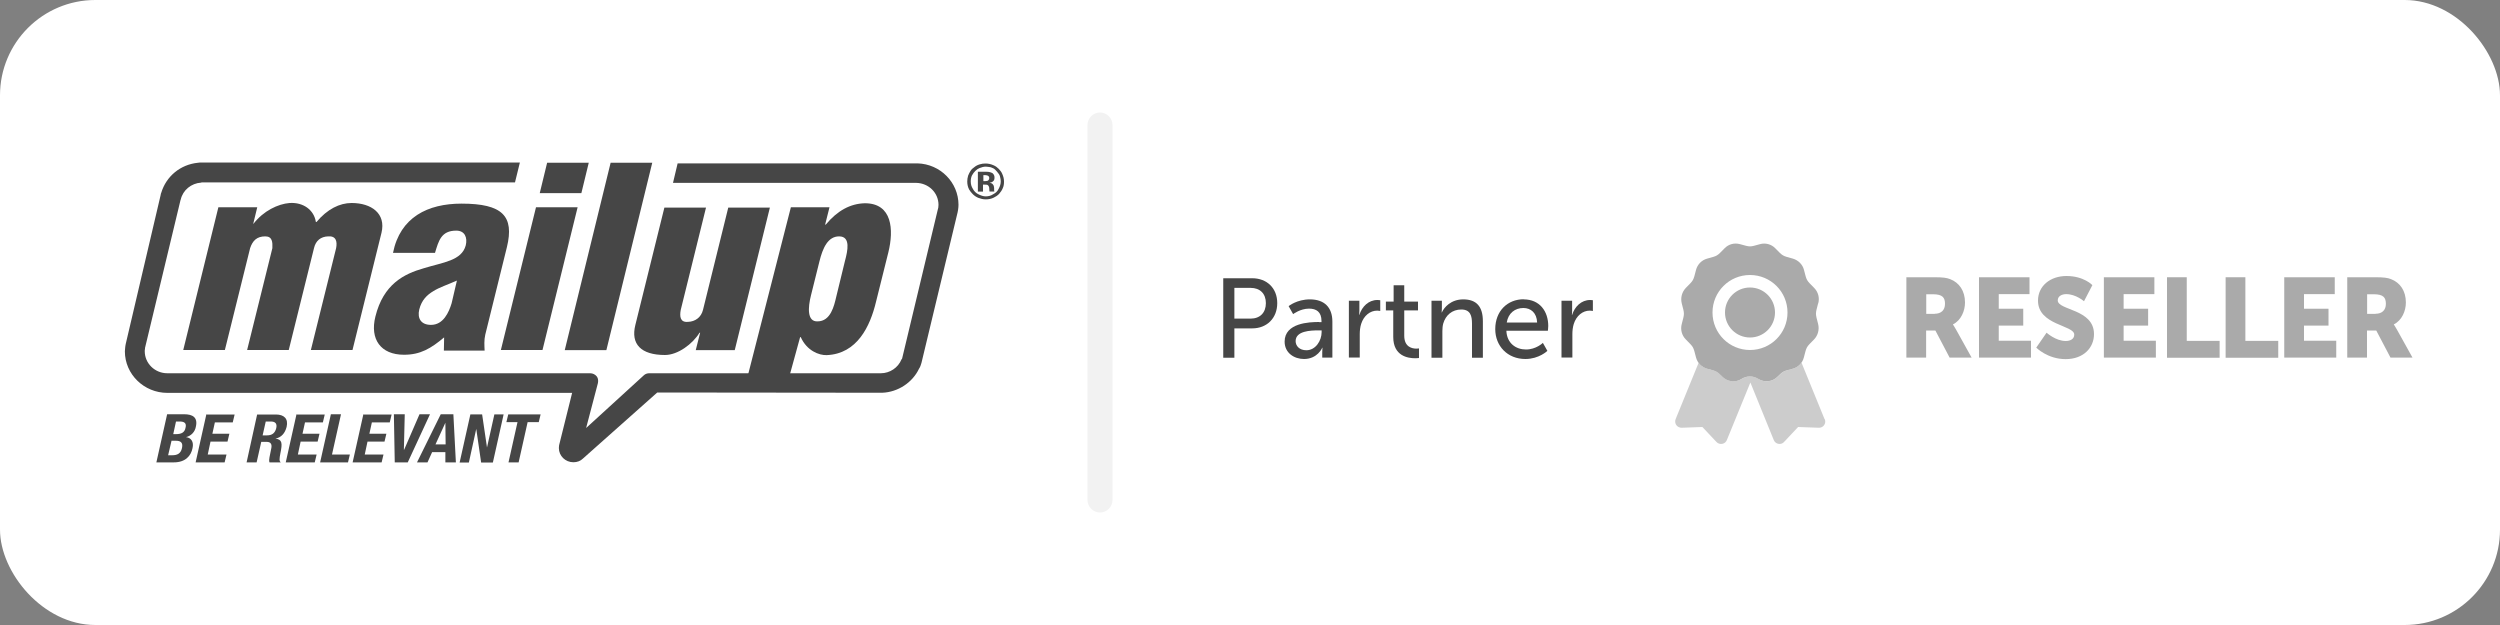
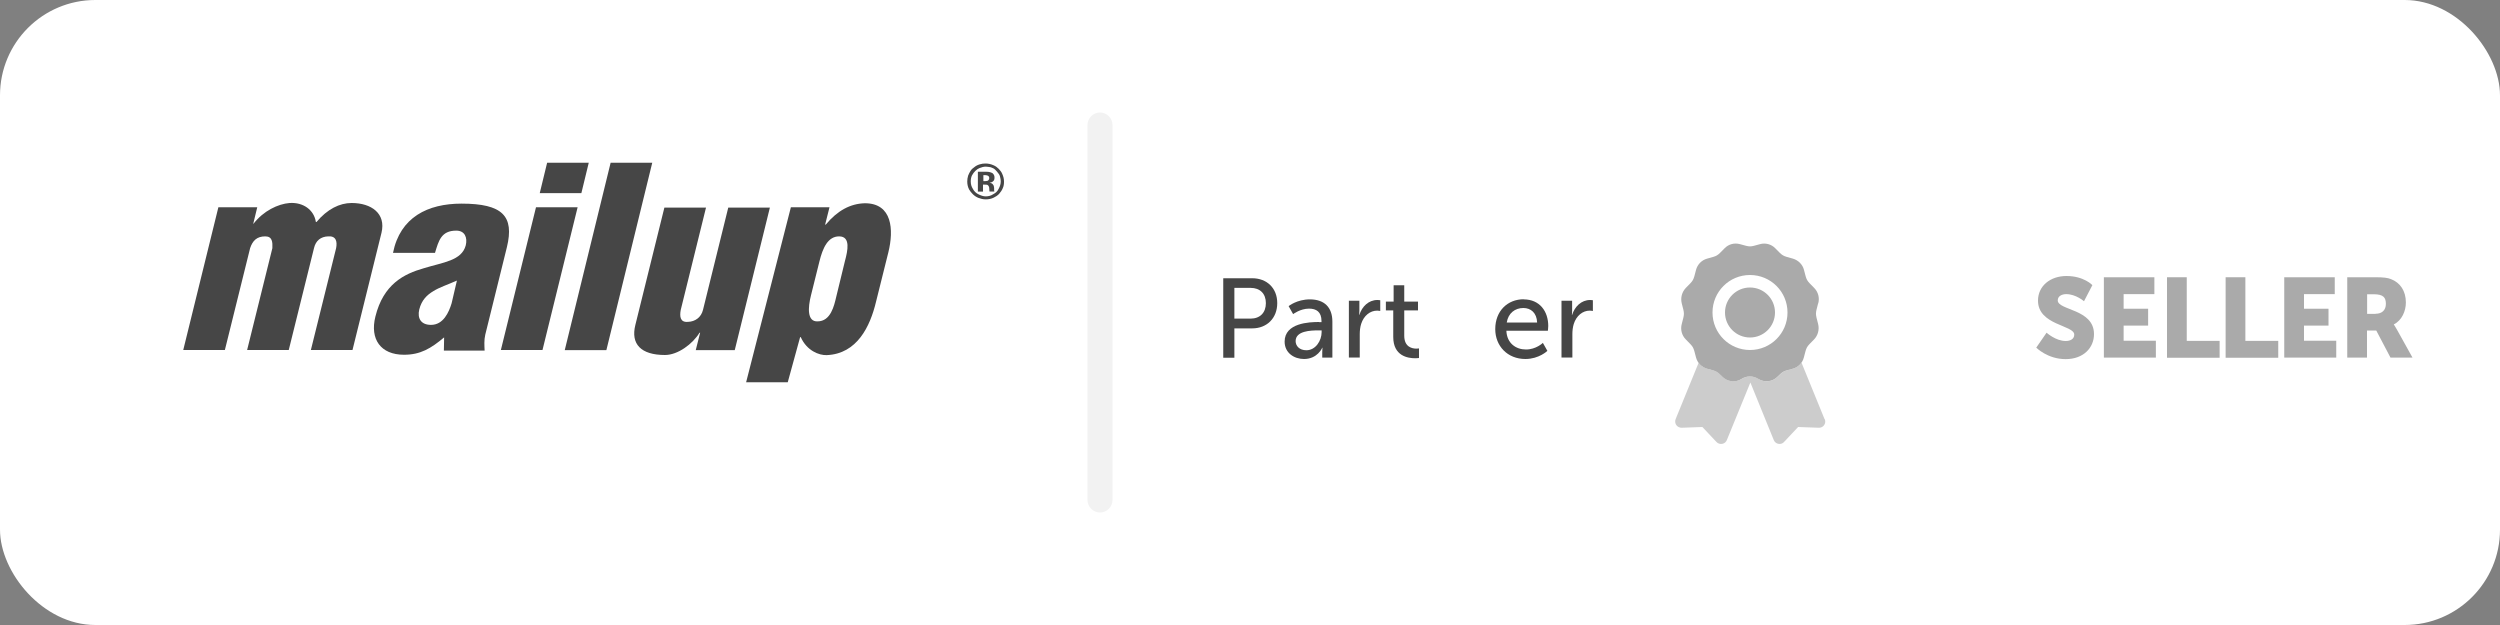
<svg xmlns="http://www.w3.org/2000/svg" id="a" viewBox="0 0 200 50">
  <rect x="0" y="0" width="200" height="50" fill="#808080" stroke="none" />
  <defs>
    <style>.c{fill:#f2f2f2;}.d{fill:#fff;}.e{fill:#aaa;}.f{fill:#ccc;}.g{fill:#464646;}</style>
  </defs>
  <rect class="d" width="200" height="50" rx="7.63" ry="7.63" />
  <g id="b">
-     <path class="g" d="M76.68,16.39c0-1.8-1.46-3.27-3.28-3.32h-19.19l-.37,1.56h19.46c.99,.02,1.78,.79,1.78,1.76,0,.14-.02,.29-.07,.43l-2.84,11.86s-.02,.05-.05,.07c-.27,.67-.94,1.11-1.65,1.11h-18.53c-.15,0-.32,.05-.44,.17l-4.61,4.21,.94-3.58s.02-.1,.02-.17c0-.14-.02-.26-.12-.39-.12-.14-.3-.24-.52-.24H13.38c-.99,0-1.8-.79-1.8-1.76,0-.07,0-.12,.02-.19v-.07l2.84-11.83s0-.02,.02-.05c.17-.75,.84-1.3,1.63-1.35,.02,0,.05-.02,.05-.02h25.06l.39-1.59H16.14c-.1,0-.2,0-.3,.02-1.41,.14-2.54,1.08-2.94,2.4-.02,.05-.05,.12-.05,.19l-2.79,11.9c-.02,.12-.05,.24-.05,.34,0,.07-.02,.17-.02,.26,0,1.83,1.53,3.32,3.4,3.32H45.77l-1.04,4.18s-.02,.14-.02,.24c0,.62,.52,1.13,1.16,1.13,.3,0,.57-.1,.76-.29l5.95-5.29,17.83,.02h.17c1.26-.05,2.42-.82,2.94-1.92,.1-.14,.15-.31,.2-.48l2.84-11.83c.07-.26,.12-.55,.12-.82" />
    <path class="g" d="M78.65,14.49h.17c.12,0,.2-.02,.25-.07,.05-.05,.07-.1,.07-.17s-.02-.14-.1-.19c-.05-.02-.12-.05-.22-.05h-.15v.48h-.02Zm0,.84h-.42v-1.59h.69c.22,0,.37,.05,.49,.12,.1,.1,.15,.19,.15,.34,0,.12-.02,.22-.1,.29-.07,.07-.17,.12-.3,.12,.07,.02,.15,.05,.2,.07,.05,.05,.1,.1,.12,.14,.02,.07,.05,.14,.05,.22v.14s0,.1,.02,.14h-.39s-.02-.12-.02-.24c0-.1-.02-.14-.05-.19-.02-.05-.05-.07-.1-.1-.05-.02-.12-.02-.25-.02h-.1v.55Zm.22-2c-.17,0-.35,.05-.52,.12-.12,.05-.22,.12-.32,.22-.1,.1-.2,.22-.27,.36-.07,.14-.1,.31-.1,.48,0,.22,.05,.41,.17,.6,.1,.19,.25,.34,.44,.43,.2,.1,.39,.17,.59,.17s.42-.05,.59-.17c.2-.1,.35-.24,.44-.43,.1-.19,.17-.38,.17-.6,0-.12-.02-.24-.05-.34-.02-.12-.07-.22-.15-.31-.07-.1-.15-.19-.25-.29-.1-.1-.22-.14-.35-.19-.15-.02-.3-.05-.42-.05m1.48,1.2c0,.19-.02,.36-.1,.53-.07,.17-.17,.31-.3,.46-.12,.12-.27,.22-.42,.29-.2,.1-.42,.14-.64,.14s-.39-.05-.59-.12c-.17-.07-.32-.17-.44-.29-.12-.12-.22-.24-.3-.38-.1-.19-.15-.41-.15-.63,0-.17,.02-.31,.07-.48,.05-.14,.12-.26,.2-.39,.07-.12,.2-.22,.3-.29,.12-.1,.25-.17,.42-.22,.15-.05,.32-.07,.47-.07,.22,0,.44,.05,.64,.14,.17,.07,.3,.17,.42,.29,.12,.12,.22,.26,.27,.38,.1,.22,.15,.41,.15,.63" />
    <path class="g" d="M55.66,28.01l.35-1.39h-.05c-.54,.89-1.73,1.78-2.76,1.78-1.92,0-2.76-.87-2.37-2.41l2.32-9.38h3.33l-2.02,8.18c-.1,.53-.05,1.01,.57,.96,.59-.02,1.06-.36,1.21-.96l2.02-8.18h3.33l-2.81,11.4h-3.11Z" />
    <path class="g" d="M67.62,20.79c.17-.67,.47-1.88-.49-1.88-.89,0-1.31,.91-1.58,2.02l-.67,2.69c-.25,.99-.32,2.12,.52,2.09,1.06,0,1.33-1.25,1.5-1.97l.72-2.96Zm-1.26-4.21l-.35,1.39h.05c.94-1.13,1.97-1.68,3.13-1.71,2.2,0,2.32,2.12,1.88,3.92l-.99,3.97c-.47,1.95-1.5,4.16-3.95,4.26-.59,.02-1.58-.34-2.07-1.44h-.05l-.99,3.61h-3.33l3.58-14h3.08Z" />
    <path class="g" d="M20.58,16.58l-.32,1.32h.02c.79-1.03,1.97-1.59,2.89-1.66,1.09-.07,1.95,.55,2.1,1.52h.05c.86-1.03,1.85-1.52,2.81-1.52,1.58,0,2.76,.84,2.39,2.38l-2.32,9.38h-3.33l2.02-8.15c.1-.53,0-.99-.64-.94-.59,.02-.99,.34-1.13,.94l-2.02,8.15h-3.33l2.02-8.15c.02-.48,0-.94-.57-.94-.67,0-1.01,.34-1.21,.94l-2.02,8.15h-3.33l2.81-11.42h3.11Z" />
    <path class="g" d="M36.54,22.45c-.76,.34-1.38,.53-1.87,.84-.49,.29-.94,.7-1.13,1.47-.17,.72,.15,1.23,.94,1.23,.99,0,1.43-1.01,1.65-1.73l.42-1.8Zm-1.01,4.54c-1.06,.89-1.9,1.39-3.21,1.39-1.87,0-2.74-1.25-2.29-3.05,.64-2.6,2.29-3.42,3.87-3.87,1.55-.48,3.03-.6,3.36-1.83,.15-.62-.07-1.18-.76-1.18-1.21,0-1.41,.82-1.7,1.78h-3.36c.57-2.86,2.79-3.94,5.48-3.94,3.28,0,4.24,.99,3.63,3.49l-1.73,7c-.1,.43-.07,.87-.05,1.27h-3.26l.02-1.06Z" />
    <path class="g" d="M43.18,15.45l.59-2.43h3.33l-.59,2.43h-3.33Zm-3.11,12.55l2.81-11.42h3.33l-2.81,11.42h-3.33Z" />
    <polygon class="g" points="45.18 28.01 48.85 13.02 52.18 13.02 48.51 28.01 45.18 28.01" />
-     <path class="g" d="M40.66,33.15l-.15,.62h.89l-.72,3.22h.81l.72-3.22h.89l.15-.62h-2.59Zm-3.03,0l-.86,3.85h.74l.59-2.69,.39,2.69h.94l.86-3.85h-.74l-.59,2.65-.39-2.65h-.94Zm-2,.67h0l.02,1.73h-.81l.79-1.73Zm-2.27,3.17h.84l.37-.82h1.06v.82h.84l-.2-3.85h-1.01l-1.9,3.85Zm-1.85-3.85l.07,3.85h1.04l1.78-3.85h-.84l-1.23,2.84h-.02l.07-2.84h-.86Zm-2.44,0l-.86,3.85h2.32l.15-.63h-1.5l.22-1.03h1.36l.15-.63h-1.36l.2-.91h1.43l.15-.63h-2.24v-.02Zm-1.23,3.85l.15-.63h-1.43l.72-3.22h-.81l-.86,3.85h2.24Zm-4.12-3.85l-.86,3.85h2.32l.15-.63h-1.5l.22-1.03h1.36l.15-.63h-1.36l.2-.91h1.43l.15-.63h-2.24v-.02Zm-4,3.85h.81l.37-1.64h.44c.32,0,.42,.19,.37,.48l-.15,.75c-.02,.14-.05,.29,0,.41h.89v-.02c-.12-.07-.1-.29-.02-.7,.17-.82,.15-1.11-.39-1.18,.47-.1,.76-.43,.89-.94,.15-.65-.2-.99-.86-.99h-1.5l-.84,3.82Zm1.55-3.27h.39c.37,0,.52,.17,.44,.53-.1,.41-.35,.58-.74,.58h-.35l.25-1.11Zm-4.76-.58l-.86,3.85h2.32l.15-.63h-1.5l.22-1.03h1.36l.15-.63h-1.36l.2-.91h1.43l.15-.63h-2.24v-.02Zm-2.79,2.12h.35c.35,0,.59,.12,.49,.58-.1,.46-.39,.58-.79,.58h-.32l.27-1.15Zm.35-1.54h.3c.39,0,.57,.14,.47,.51-.07,.36-.32,.5-.76,.5h-.22l.22-1.01Zm-1.55,3.27h1.38c.94,0,1.38-.53,1.5-1.13,.12-.51-.1-.84-.52-.89,.42-.1,.72-.43,.79-.84,.17-.75-.27-.99-.94-.99h-1.36l-.86,3.85Z" />
  </g>
  <g>
    <path class="g" d="M97.86,22.26h2.32c1.16,0,2,.78,2,1.99s-.84,2.02-2,2.02h-1.43v2.35h-.89v-6.36Zm2.18,3.23c.77,0,1.23-.48,1.23-1.24s-.47-1.22-1.22-1.22h-1.3v2.46h1.29Z" />
    <path class="g" d="M105.52,25.77h.2v-.08c0-.75-.42-1-1-1-.7,0-1.27,.44-1.27,.44l-.36-.64s.66-.54,1.7-.54c1.15,0,1.8,.63,1.8,1.78v2.88h-.81v-.43c0-.21,.02-.36,.02-.36h-.02s-.37,.9-1.46,.9c-.78,0-1.55-.48-1.55-1.39,0-1.5,1.98-1.57,2.75-1.57Zm-1.01,2.25c.74,0,1.22-.77,1.22-1.45v-.14h-.23c-.66,0-1.85,.04-1.85,.86,0,.37,.29,.73,.86,.73Z" />
    <path class="g" d="M107.9,24.06h.85v.79c0,.19-.02,.34-.02,.34h.02c.21-.67,.74-1.19,1.44-1.19,.12,0,.23,.02,.23,.02v.86s-.12-.03-.25-.03c-.56,0-1.07,.4-1.28,1.07-.08,.26-.11,.54-.11,.82v1.86h-.87v-4.56Z" />
    <path class="g" d="M111.46,24.83h-.59v-.7h.62v-1.31h.85v1.31h1.1v.7h-1.1v2.03c0,.91,.64,1.03,.97,1.03,.13,0,.21-.02,.21-.02v.77s-.13,.02-.31,.02c-.58,0-1.75-.18-1.75-1.7v-2.12Z" />
-     <path class="g" d="M114.5,24.06h.85v.6c0,.18-.02,.33-.02,.33h.02c.18-.4,.72-1.04,1.71-1.04,1.07,0,1.57,.59,1.57,1.75v2.92h-.87v-2.72c0-.64-.13-1.14-.86-1.14s-1.25,.46-1.44,1.12c-.05,.18-.07,.39-.07,.61v2.13h-.87v-4.56Z" />
    <path class="g" d="M121.89,23.95c1.29,0,1.97,.96,1.97,2.13,0,.12-.03,.38-.03,.38h-3.32c.04,1,.76,1.5,1.57,1.5s1.35-.53,1.35-.53l.36,.64s-.67,.65-1.76,.65c-1.43,0-2.41-1.04-2.41-2.39,0-1.45,.98-2.39,2.28-2.39Zm1.08,1.85c-.03-.78-.51-1.16-1.1-1.16-.67,0-1.21,.41-1.33,1.16h2.43Z" />
    <path class="g" d="M124.92,24.06h.85v.79c0,.19-.02,.34-.02,.34h.02c.21-.67,.74-1.19,1.44-1.19,.12,0,.22,.02,.22,.02v.86s-.12-.03-.25-.03c-.56,0-1.07,.4-1.28,1.07-.08,.26-.11,.54-.11,.82v1.86h-.87v-4.56Z" />
  </g>
  <g>
-     <path class="e" d="M152.52,22.18h2.24c.66,0,.97,.04,1.25,.15,.73,.28,1.19,.94,1.19,1.87,0,.68-.32,1.43-.96,1.75v.02s.09,.12,.24,.39l1.25,2.25h-1.76l-1.14-2.17h-.74v2.17h-1.58v-6.44Zm2.26,2.92c.5,0,.82-.28,.82-.79,0-.49-.18-.77-.97-.77h-.53v1.57h.68Z" />
-     <path class="e" d="M158.33,22.18h4.03v1.35h-2.46v1.17h1.96v1.35h-1.96v1.21h2.58v1.35h-4.16v-6.44Z" />
    <path class="e" d="M163.72,26.61s.73,.67,1.54,.67c.32,0,.68-.13,.68-.51,0-.77-2.9-.74-2.9-2.72,0-1.19,1-1.97,2.28-1.97,1.39,0,2.07,.73,2.07,.73l-.67,1.29s-.65-.57-1.42-.57c-.32,0-.68,.14-.68,.5,0,.81,2.9,.67,2.9,2.7,0,1.07-.82,2-2.27,2s-2.35-.92-2.35-.92l.83-1.2Z" />
    <path class="e" d="M168.32,22.18h4.03v1.35h-2.46v1.17h1.96v1.35h-1.96v1.21h2.58v1.35h-4.16v-6.44Z" />
    <path class="e" d="M173.36,22.18h1.58v5.09h2.63v1.35h-4.21v-6.44Z" />
    <path class="e" d="M178.05,22.18h1.58v5.09h2.63v1.35h-4.21v-6.44Z" />
    <path class="e" d="M182.75,22.18h4.03v1.35h-2.46v1.17h1.96v1.35h-1.96v1.21h2.58v1.35h-4.16v-6.44Z" />
    <path class="e" d="M187.79,22.18h2.24c.66,0,.97,.04,1.25,.15,.73,.28,1.19,.94,1.19,1.87,0,.68-.32,1.43-.96,1.75v.02s.09,.12,.24,.39l1.25,2.25h-1.76l-1.14-2.17h-.74v2.17h-1.58v-6.44Zm2.26,2.92c.5,0,.82-.28,.82-.79,0-.49-.18-.77-.97-.77h-.53v1.57h.68Z" />
  </g>
  <g>
    <path class="f" d="M145.96,33.52l-1.84-4.51c-.17,.24-.41,.41-.69,.49-.68,.19-.73,.14-1.21,.63-.41,.42-1.06,.5-1.55,.18-.41-.26-.92-.26-1.33,0-.5,.31-1.14,.24-1.55-.18-.46-.47-.51-.44-1.21-.63-.28-.08-.52-.25-.69-.48l-1.84,4.51c-.1,.26,.02,.55,.28,.65,.07,.03,.14,.04,.21,.04l1.65-.06,1.13,1.2c.19,.2,.51,.21,.71,.02h0c.05-.05,.09-.11,.12-.18l1.88-4.6,1.87,4.6c.1,.26,.4,.38,.65,.28,.07-.03,.13-.07,.17-.12l1.13-1.2,1.65,.06c.28,.01,.51-.2,.52-.48h0c0-.07-.01-.14-.04-.21h0Z" />
    <circle class="e" cx="140" cy="25" r="2" />
    <path class="e" d="M145.46,24.27c.12-.44,0-.91-.33-1.24-.64-.65-.58-.54-.81-1.43-.11-.44-.45-.78-.89-.91-.87-.24-.77-.18-1.41-.83-.31-.32-.78-.45-1.21-.33-.87,.24-.75,.24-1.62,0-.44-.12-.9,0-1.22,.33-.64,.65-.53,.59-1.4,.83-.44,.12-.78,.47-.89,.91-.23,.89-.17,.78-.81,1.43-.32,.33-.44,.8-.33,1.24,.23,.89,.23,.76,0,1.65-.12,.44,0,.91,.33,1.24,.64,.65,.58,.54,.81,1.43,.11,.44,.45,.78,.89,.91,.7,.19,.75,.16,1.21,.63,.41,.42,1.06,.5,1.55,.18,.41-.26,.92-.26,1.33,0,.5,.31,1.14,.24,1.55-.18,.48-.49,.53-.44,1.21-.63,.44-.12,.78-.47,.89-.91,.23-.89,.17-.78,.81-1.43,.32-.33,.44-.8,.33-1.24-.23-.89-.23-.76,0-1.65h0Zm-5.46,3.73c-1.66,0-3-1.34-3-3s1.34-3,3-3,3,1.34,3,3-1.34,3-3,3Z" />
  </g>
  <path class="c" d="M88,41c-.55,0-1-.45-1-1V10c0-.55,.45-1,1-1s1,.45,1,1v30c0,.55-.45,1-1,1Z" />
</svg>